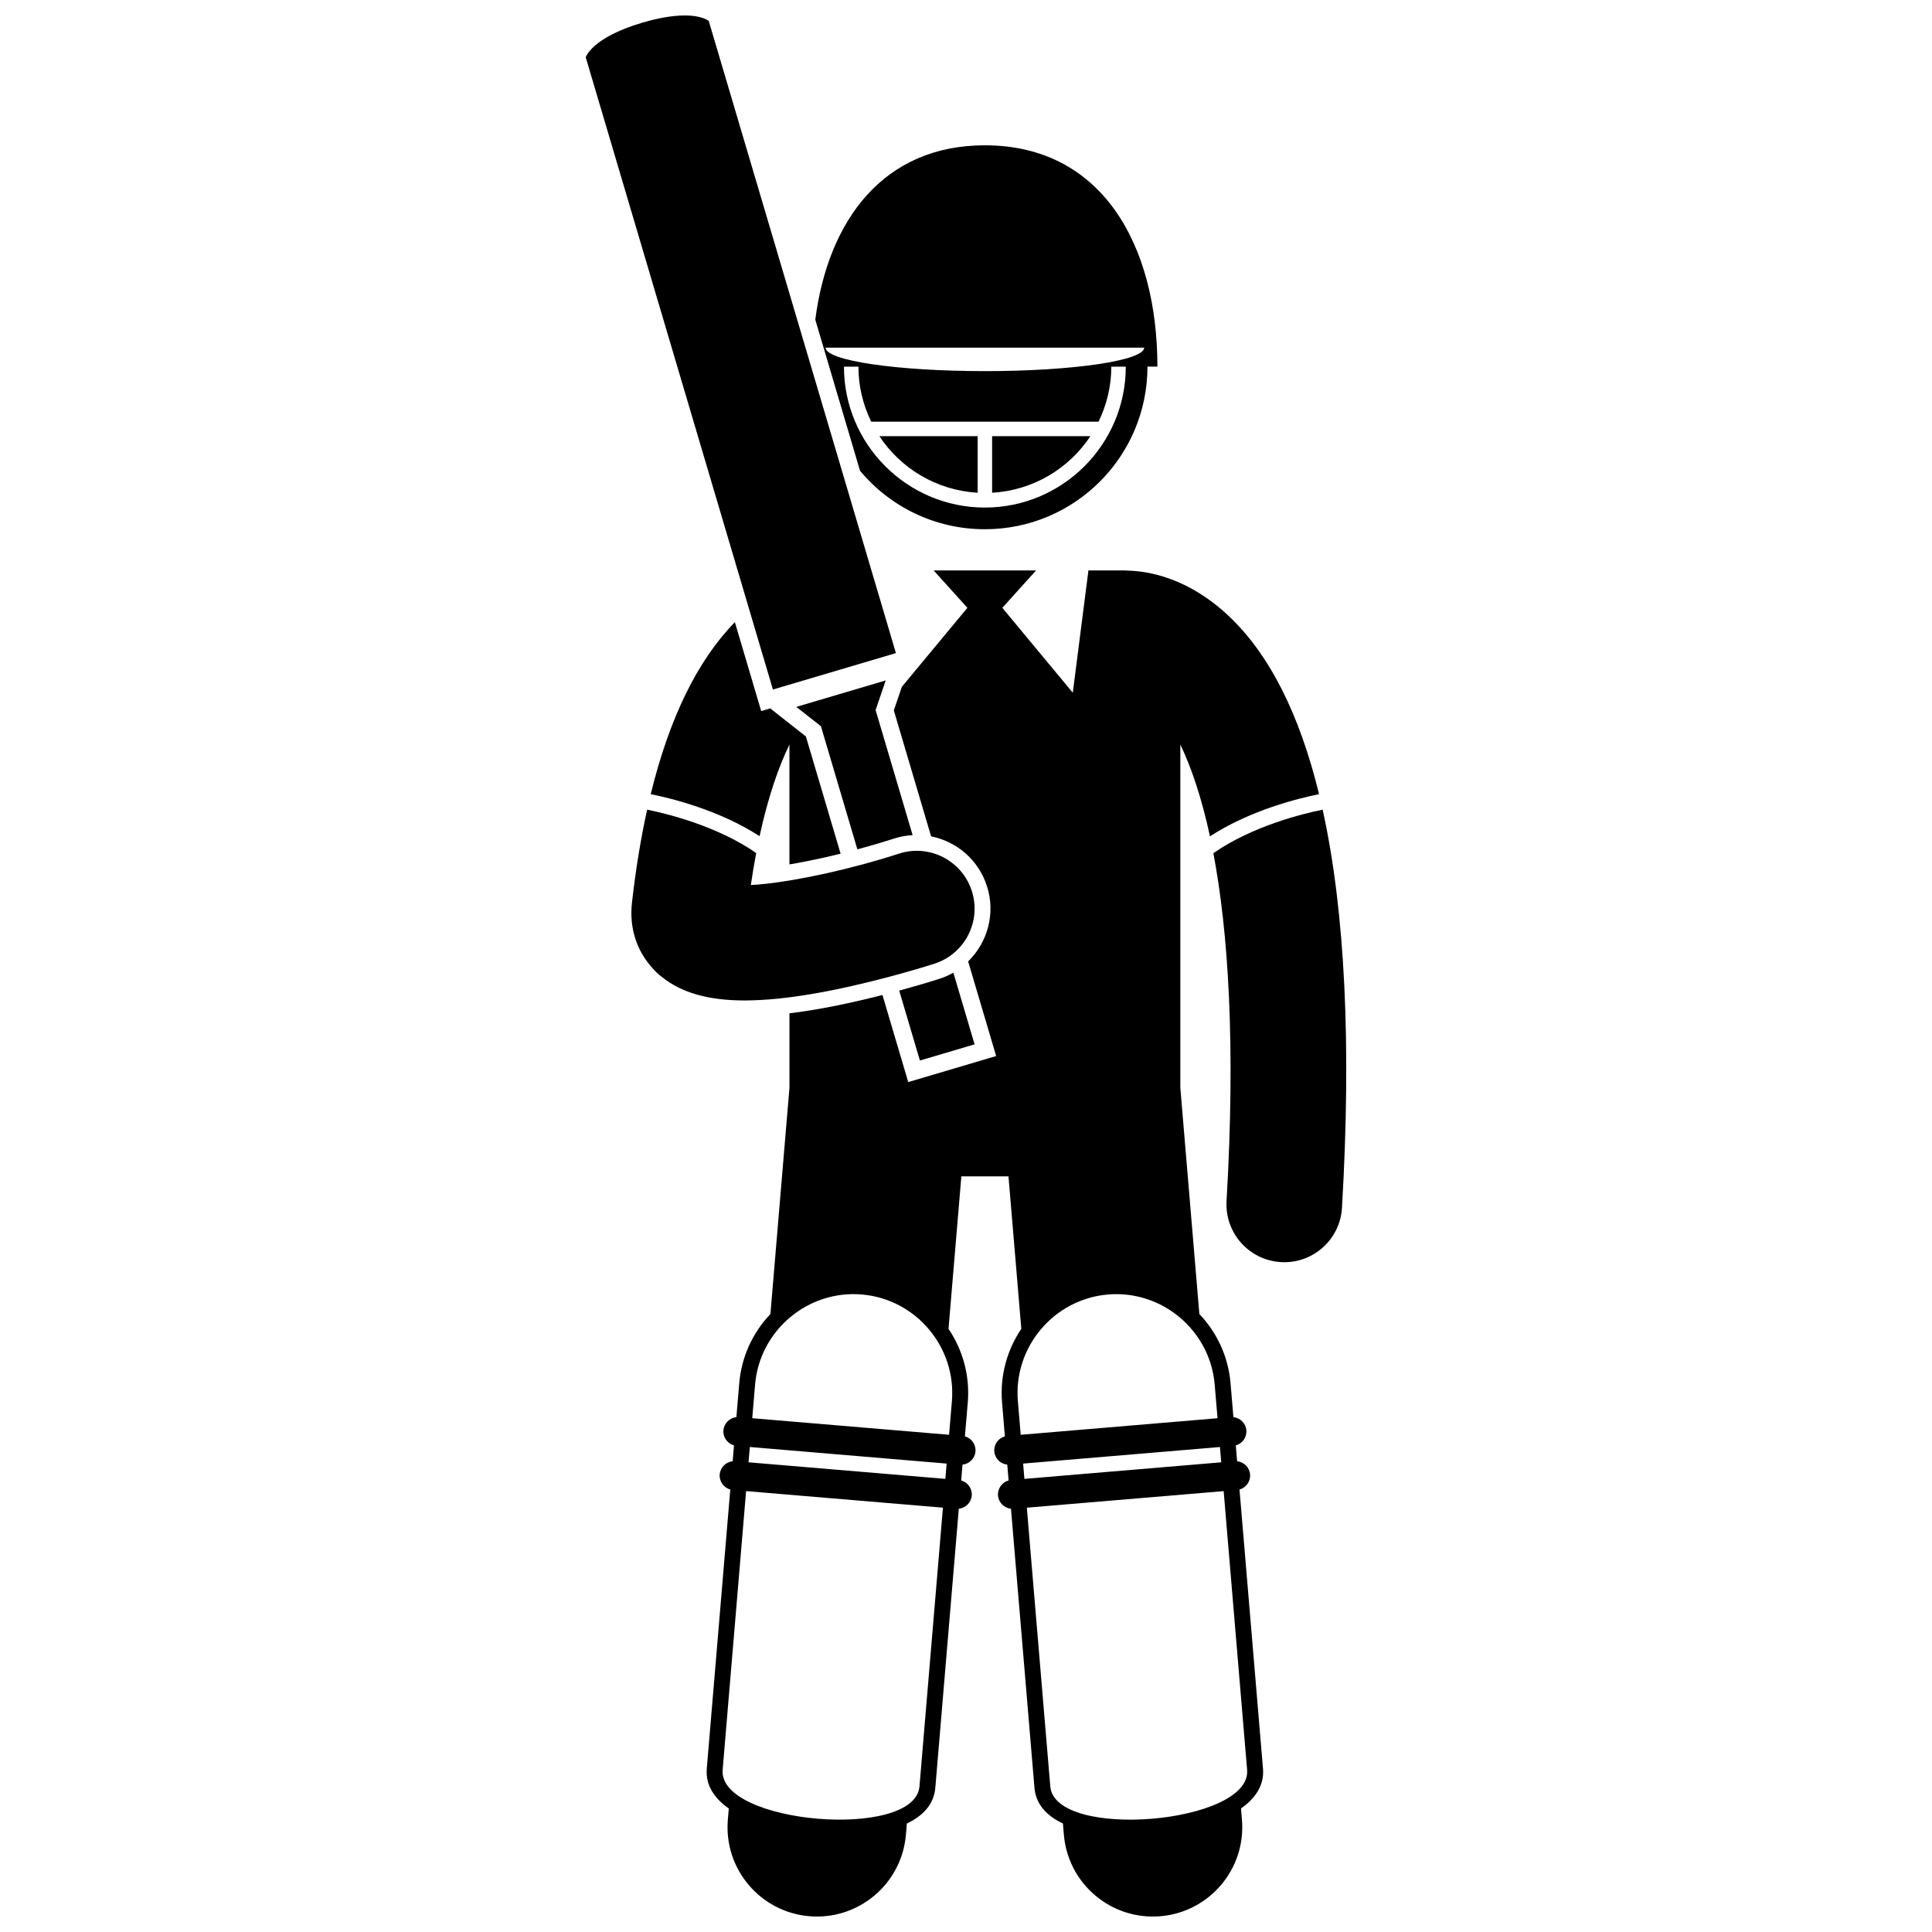
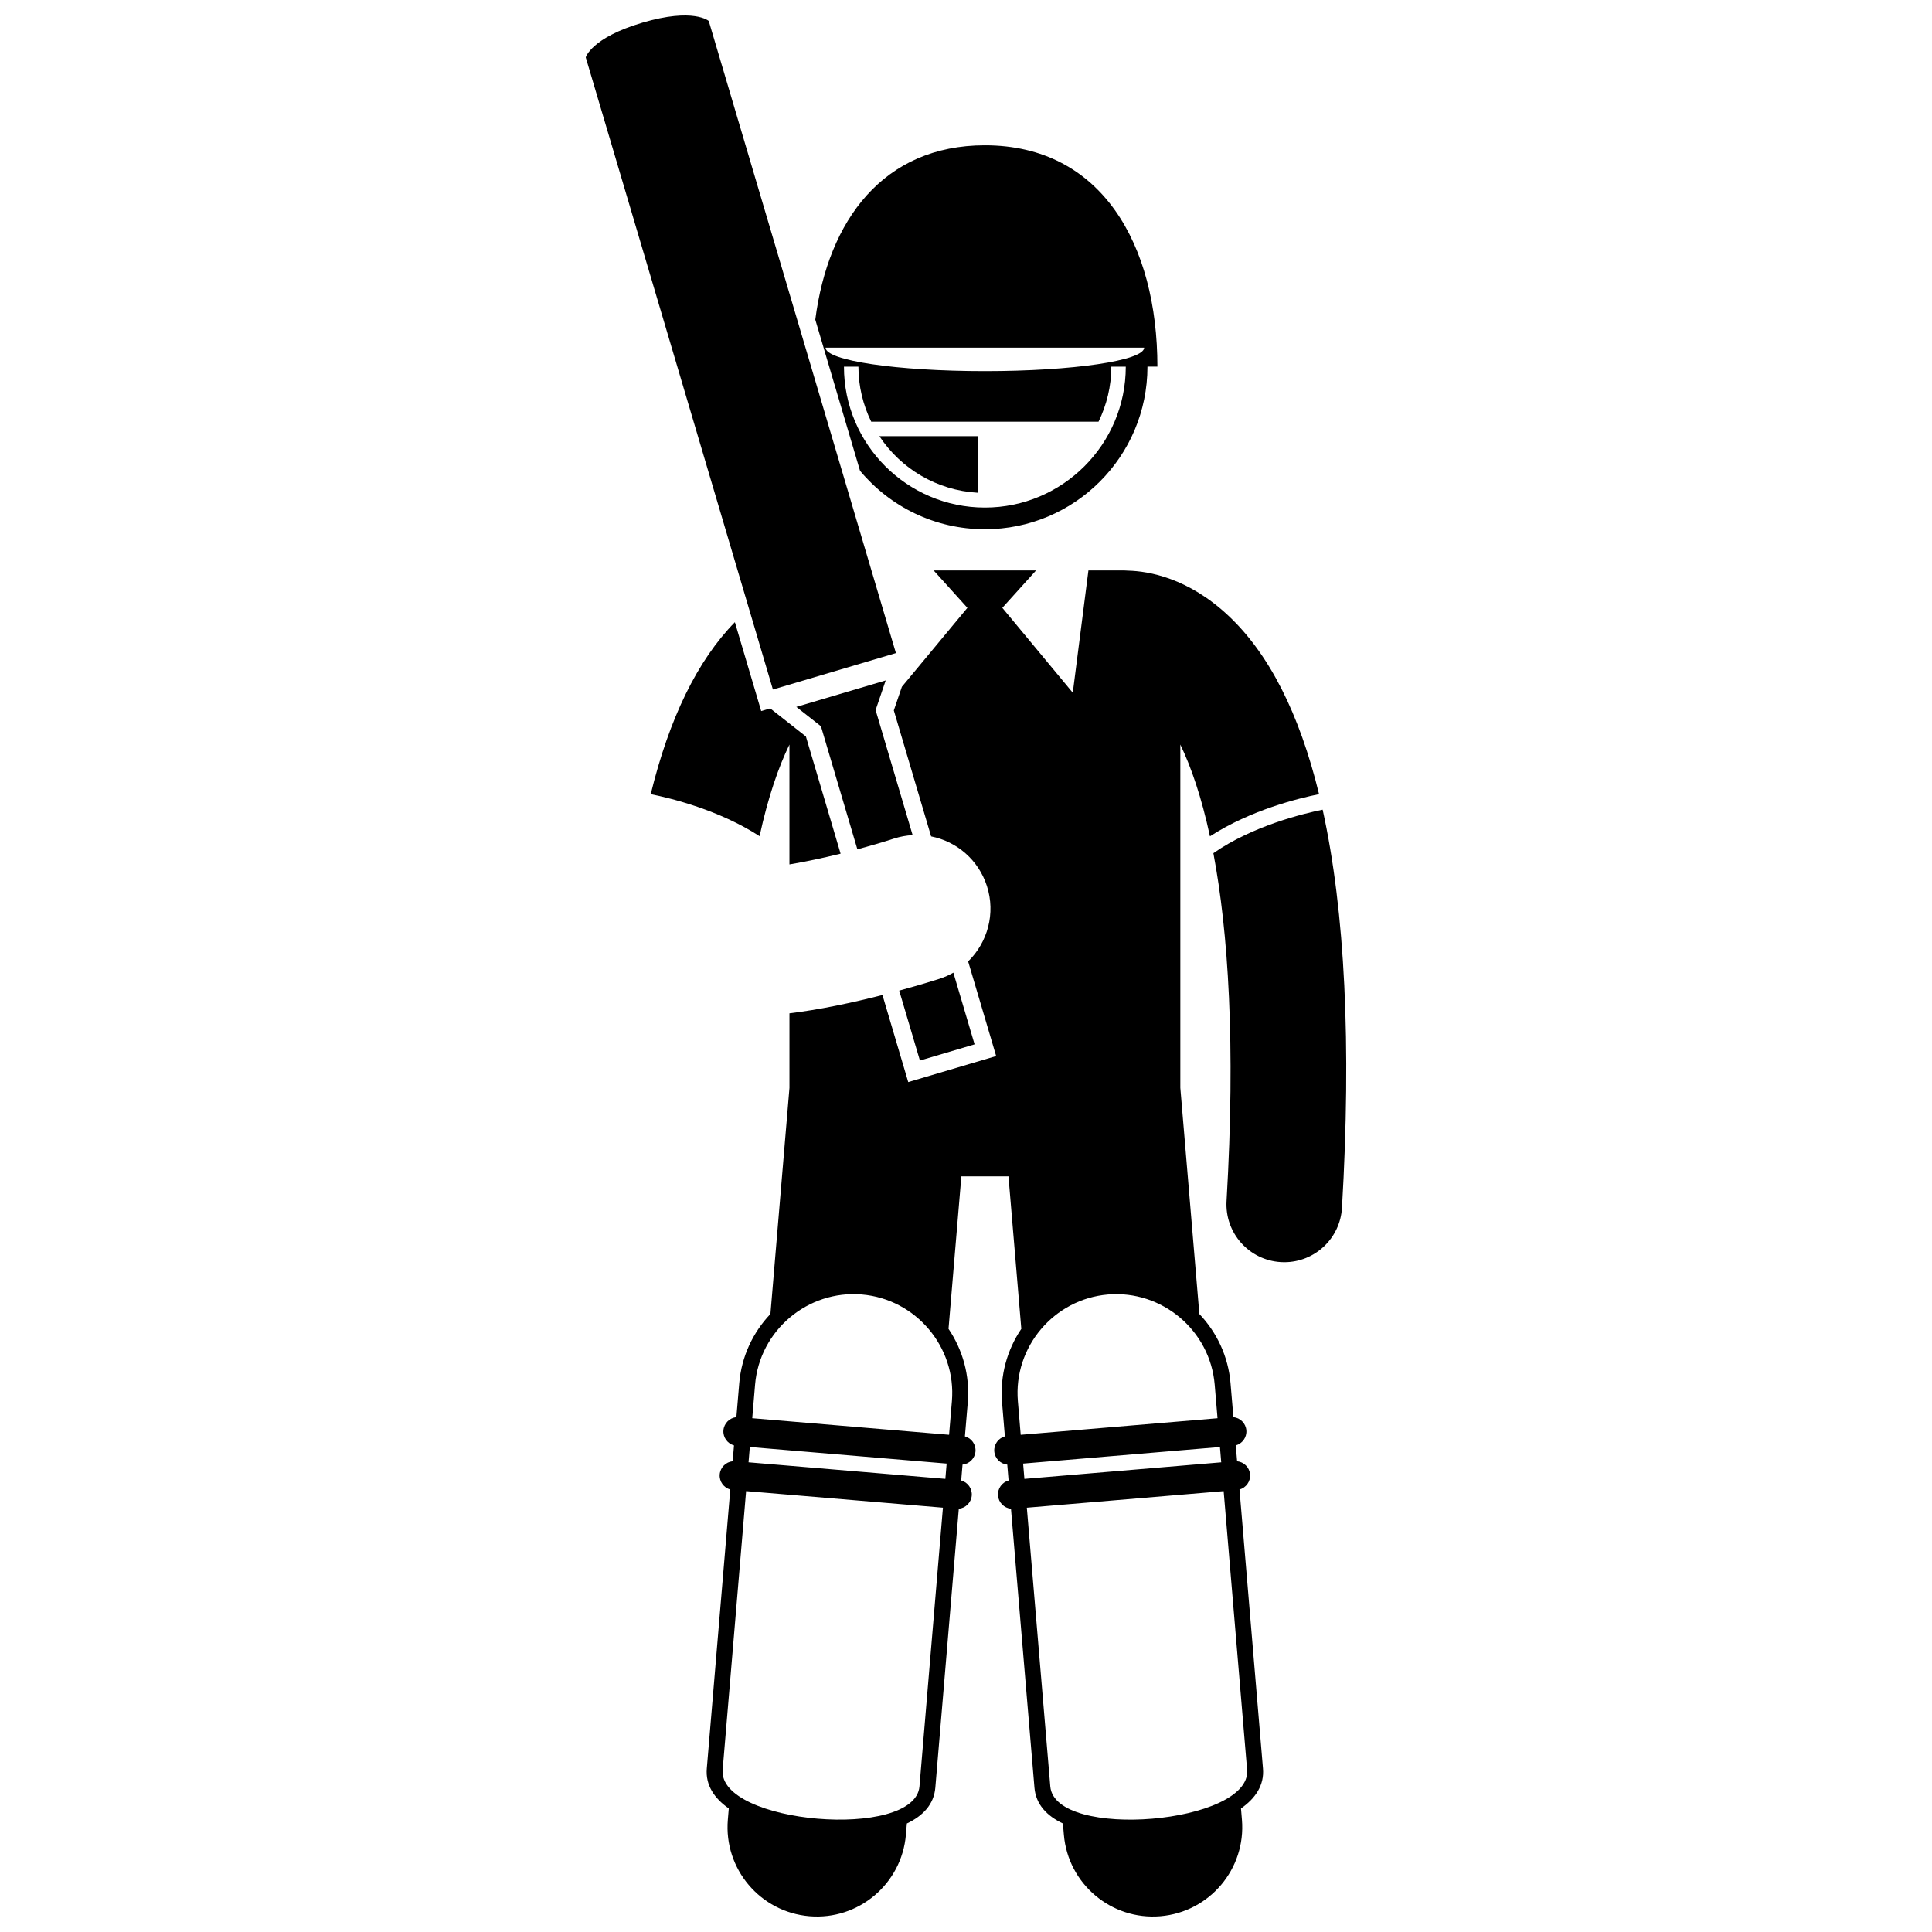
<svg xmlns="http://www.w3.org/2000/svg" width="800px" height="800px" version="1.1" viewBox="144 144 512 512">
  <defs>
    <clipPath id="b">
      <path d="m331 295h163v356.9h-163z" />
    </clipPath>
    <clipPath id="a">
      <path d="m299 148.09h83v178.91h-83z" />
    </clipPath>
  </defs>
  <path d="m353.21 341.32v31.762c4.191-0.711 8.82-1.68 13.559-2.848l-9.199-31.066-9.453-7.438-2.391 0.707-6.977-23.555c-9.91 10.141-17.367 25.391-22.301 45.578 5.258 1.051 18.082 4.168 28.848 11.133 2.281-10.5 5.059-18.406 7.914-24.273z" />
  <path d="m469.05 462.28c-0.492 8.449 5.953 15.695 14.398 16.191 0.305 0.016 0.605 0.027 0.91 0.027 8.055 0 14.805-6.285 15.281-14.426 2.535-43.297 0.809-78.527-5.121-105.5-5.098 1.027-18.562 4.285-28.961 11.527 3.922 20.754 5.934 50.41 3.492 92.176z" />
  <g clip-path="url(#b)">
    <path d="m383.01 326-2.137 6.266 9.883 33.387c6.856 1.352 12.559 6.281 14.781 13.133 2.363 7.293 0.176 14.973-4.969 20l7.426 25.078-23.301 6.898-6.832-23.074c-3.777 0.965-7.996 1.961-12.363 2.84-4.438 0.891-8.492 1.547-12.285 2.012v19.762l-5.043 59.926c-4.602 4.836-7.66 11.199-8.262 18.352l-0.758 8.977c-1.793 0.184-3.273 1.625-3.434 3.484-0.156 1.859 1.062 3.527 2.801 4.008l-0.352 4.199c-1.793 0.184-3.273 1.625-3.434 3.484-0.156 1.859 1.062 3.527 2.801 4.008l-6.223 73.938c-0.371 4.422 1.992 7.902 5.828 10.586l-0.25 2.981c-1.098 13.035 8.582 24.48 21.609 25.578 13.031 1.098 24.484-8.574 25.582-21.609l0.25-2.965c4.242-2.004 7.168-5.047 7.543-9.477l6.223-73.938c1.793-0.184 3.273-1.625 3.434-3.484 0.156-1.859-1.062-3.527-2.801-4.008l0.352-4.199c1.793-0.184 3.273-1.625 3.434-3.484 0.156-1.859-1.062-3.527-2.801-4.008l0.758-8.977c0.602-7.172-1.359-13.965-5.102-19.512l3.402-40.418h12.488l3.402 40.418c-3.742 5.543-5.703 12.344-5.102 19.512l0.746 8.977c-1.738 0.48-2.957 2.148-2.801 4.008s1.637 3.301 3.434 3.484l0.352 4.199c-1.738 0.48-2.957 2.148-2.801 4.008 0.156 1.859 1.637 3.301 3.434 3.484l6.223 73.938c0.375 4.43 3.297 7.473 7.543 9.477l0.25 2.965c1.098 13.035 12.551 22.703 25.582 21.609 13.027-1.098 22.703-12.547 21.609-25.578l-0.25-2.981c3.832-2.68 6.199-6.164 5.828-10.586l-6.223-73.938c1.738-0.48 2.957-2.148 2.801-4.008s-1.637-3.301-3.434-3.484l-0.352-4.199c1.738-0.48 2.957-2.148 2.801-4.008s-1.637-3.301-3.434-3.484l-0.758-8.977c-0.602-7.152-3.66-13.512-8.262-18.352l-5.043-59.941v-90.973c2.852 5.934 5.602 13.875 7.852 24.32 10.785-6.992 23.656-10.121 28.914-11.172-5.203-21.336-13.211-37.137-24.008-47.281-10.711-10.066-21.18-11.82-26.586-11.957-0.324-0.02-0.648-0.051-0.977-0.051h-9.551l-4.144 32.406-18.672-22.5 8.938-9.906h-27.133l8.938 9.906zm-40.301 201.47 52.16 4.391-0.34 4.055-52.16-4.391zm44.961 89.945c-1.207 14.344-53.367 9.953-52.16-4.391l6.215-73.867 52.16 4.391zm8.594-102.09-0.75 8.906-52.16-4.391 0.75-8.906c1.207-14.344 13.934-25.094 28.277-23.883 14.34 1.203 25.09 13.93 23.883 28.273zm18.875 16.539 52.16-4.391 0.34 4.055-52.16 4.391zm7.199 85.555-6.215-73.867 52.16-4.391 6.215 73.867c1.211 14.344-50.949 18.734-52.16 4.391zm43.57-106.48 0.75 8.906-52.16 4.391-0.75-8.906c-1.207-14.344 9.539-27.066 23.883-28.277 14.348-1.207 27.07 9.543 28.277 23.887z" />
  </g>
-   <path d="m406.92 259.59v14.992c10.875-0.617 20.379-6.414 26.047-14.992z" />
  <path d="m403.09 259.59h-26.047c5.668 8.578 15.172 14.371 26.047 14.992z" />
  <path d="m371.92 268.77c7.902 9.461 19.789 15.484 33.082 15.484 23.801 0 43.086-19.289 43.086-43.09h2.637c0-32.344-14.762-58.656-45.723-58.656-26.871 0-41.535 19.828-44.941 46.207zm-9.133-32.641h84.43c0 3.438-18.898 6.223-42.215 6.223s-42.215-2.785-42.215-6.223zm42.215 42.379c-20.59 0-37.344-16.75-37.344-37.344h3.832c0 5.234 1.242 10.176 3.391 14.594h60.238c2.148-4.418 3.391-9.355 3.391-14.594h3.832c0 20.594-16.75 37.344-37.34 37.344z" />
  <g clip-path="url(#a)">
    <path d="m348.83 326.73 32.598-9.652-49.602-167.52s-4.012-3.57-17.594 0.449c-13.582 4.019-15.004 9.199-15.004 9.199z" />
  </g>
  <path d="m378.72 324.32-23.684 7.012 6.519 5.129 9.66 32.625c3.289-0.883 6.566-1.844 9.711-2.859 1.605-0.52 3.262-0.816 4.93-0.91l-9.812-33.141z" />
  <path d="m382.3 406.52 5.488 18.531 14.488-4.289-5.625-19c-1.145 0.656-2.371 1.203-3.676 1.629-0.305 0.098-4.512 1.453-10.676 3.129z" />
-   <path d="m364.66 406.39c14.004-2.82 26.488-6.844 27.016-7.016 8.051-2.609 12.461-11.25 9.852-19.297-2.609-8.051-11.25-12.461-19.297-9.852-12.434 4.031-26.367 7.066-35.699 8.035-1.277 0.133-2.469 0.227-3.555 0.281 0.438-2.984 0.914-5.805 1.422-8.48-10.406-7.227-23.809-10.469-28.898-11.492-1.672 7.574-3.023 15.77-4.023 24.637-0.746 6.629 1.199 12.719 5.445 17.367 0.359 0.422 0.742 0.832 1.156 1.223h0.004c0.414 0.395 0.852 0.746 1.297 1.082 5.144 4.172 12.242 6.254 21.984 6.254 1.359 0 2.781-0.051 4.246-0.129 5.559-0.297 11.871-1.168 19.051-2.613z" />
</svg>